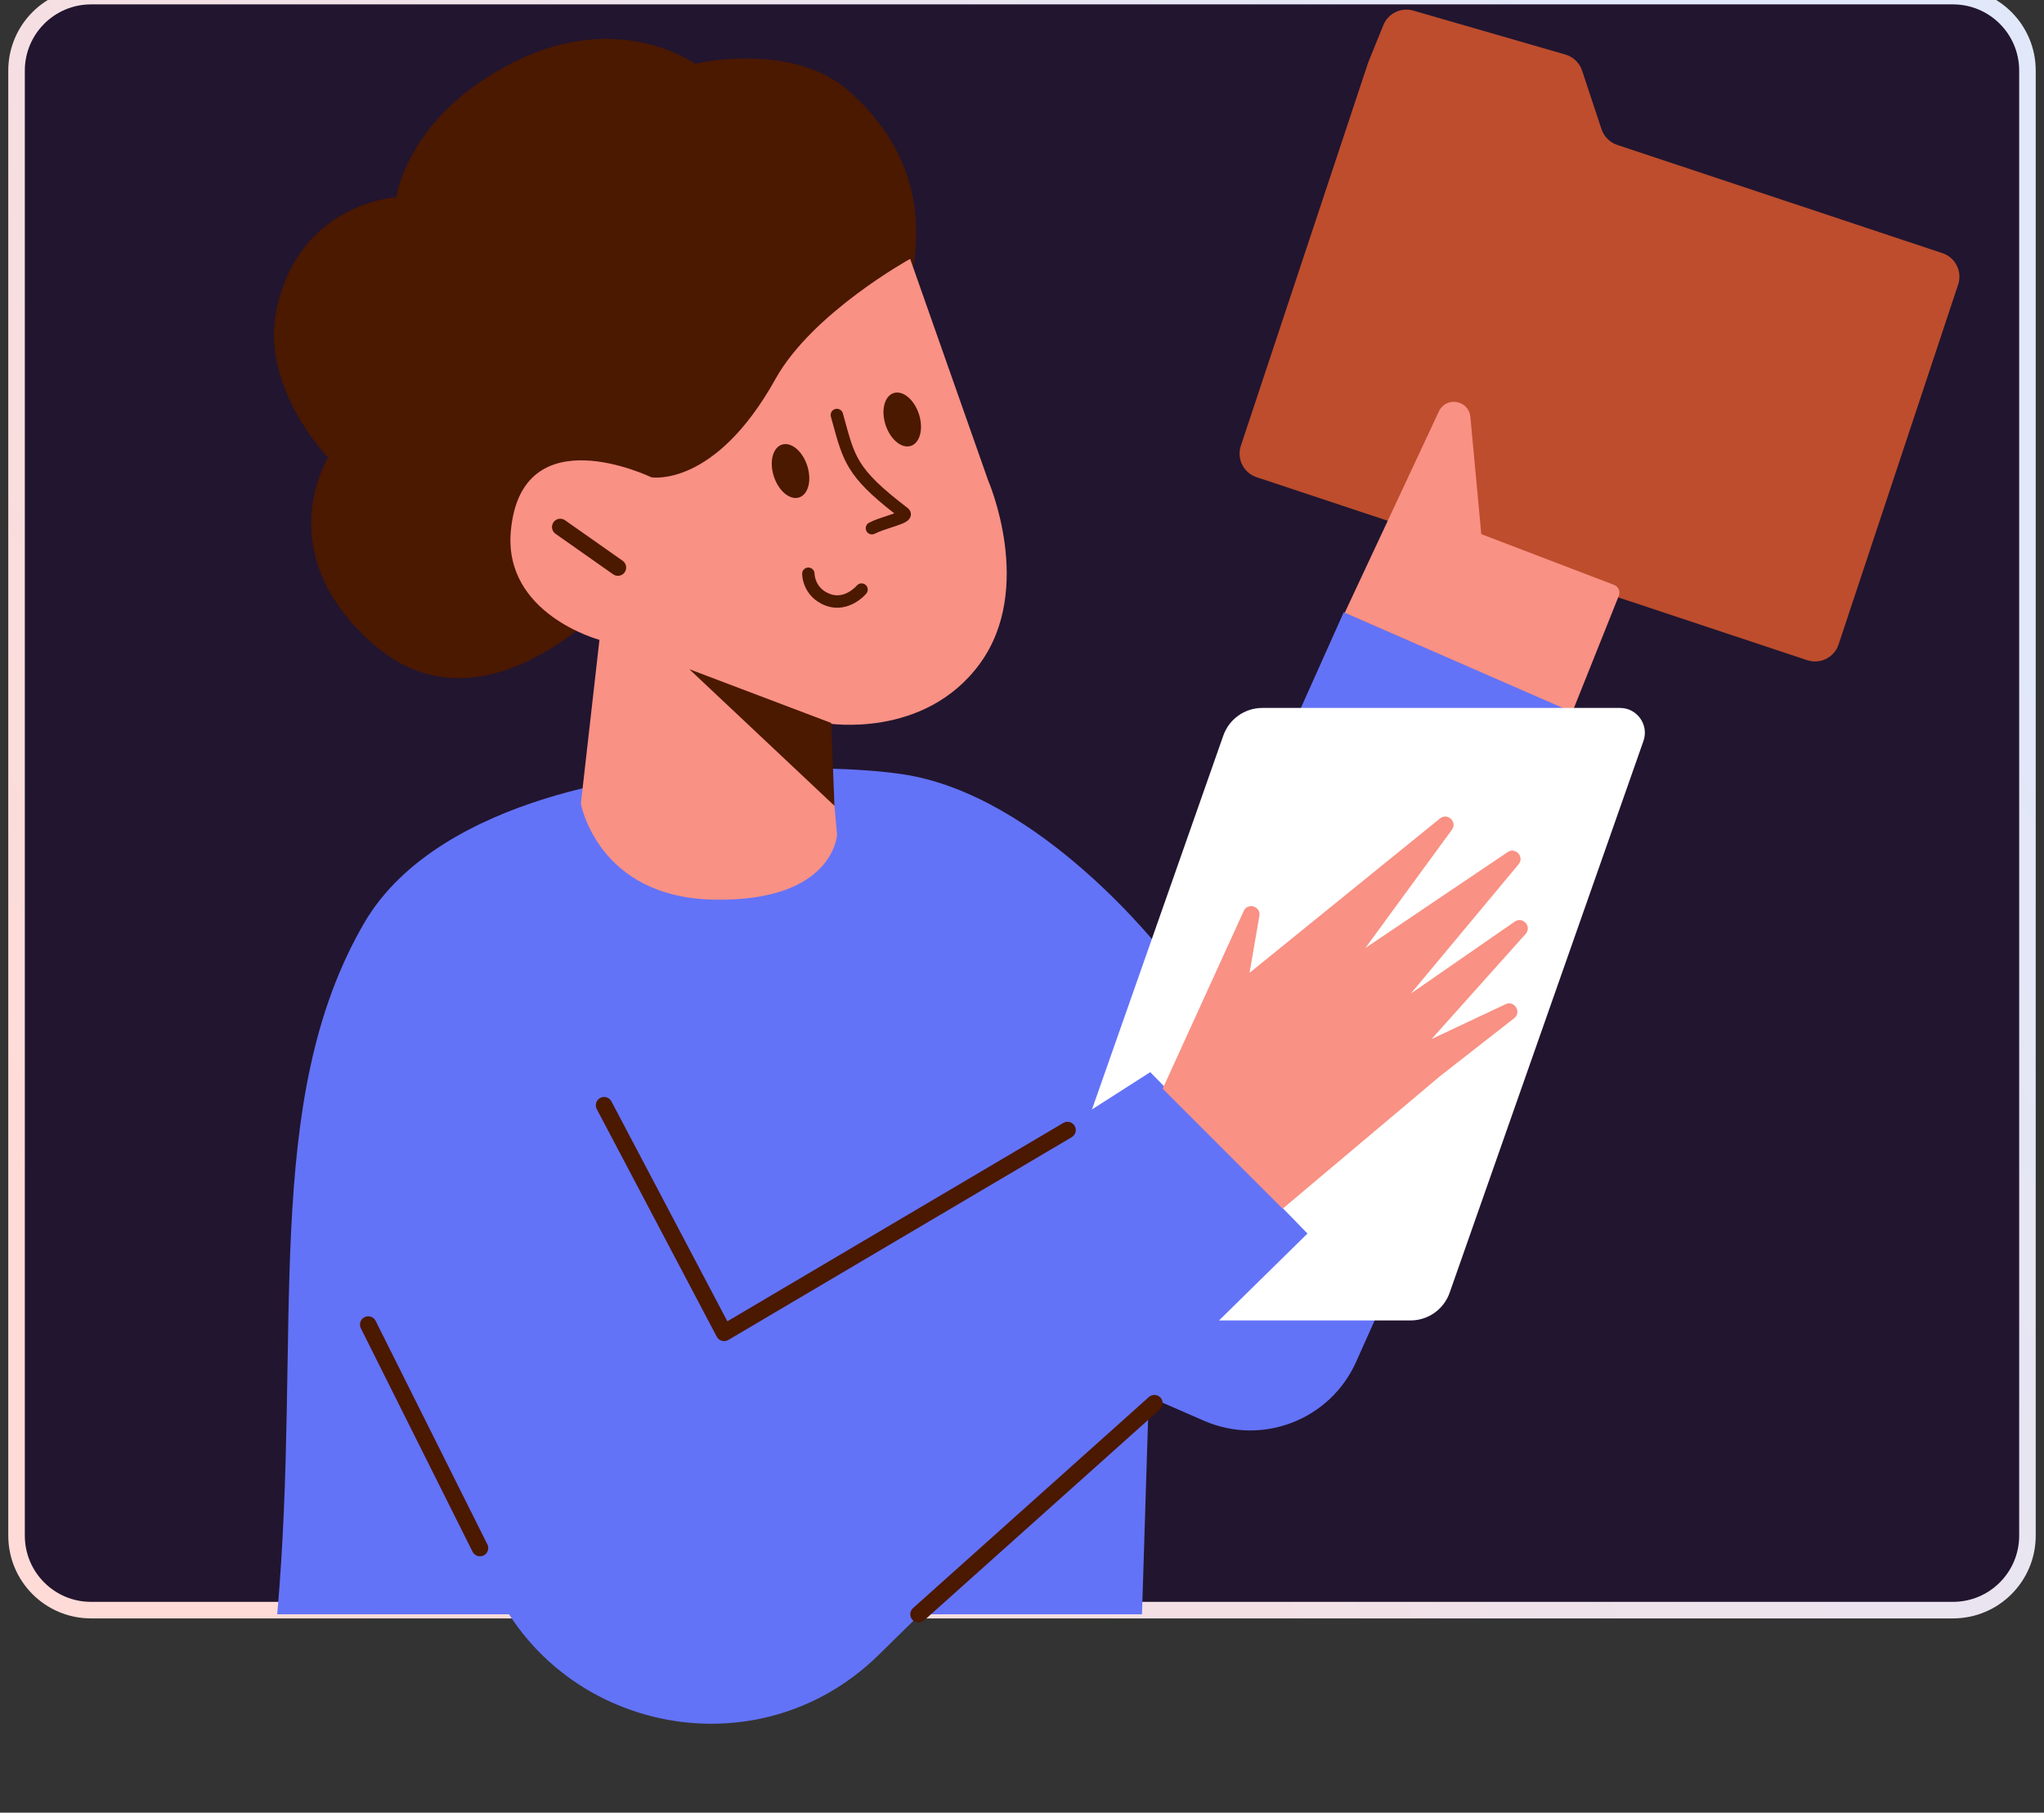
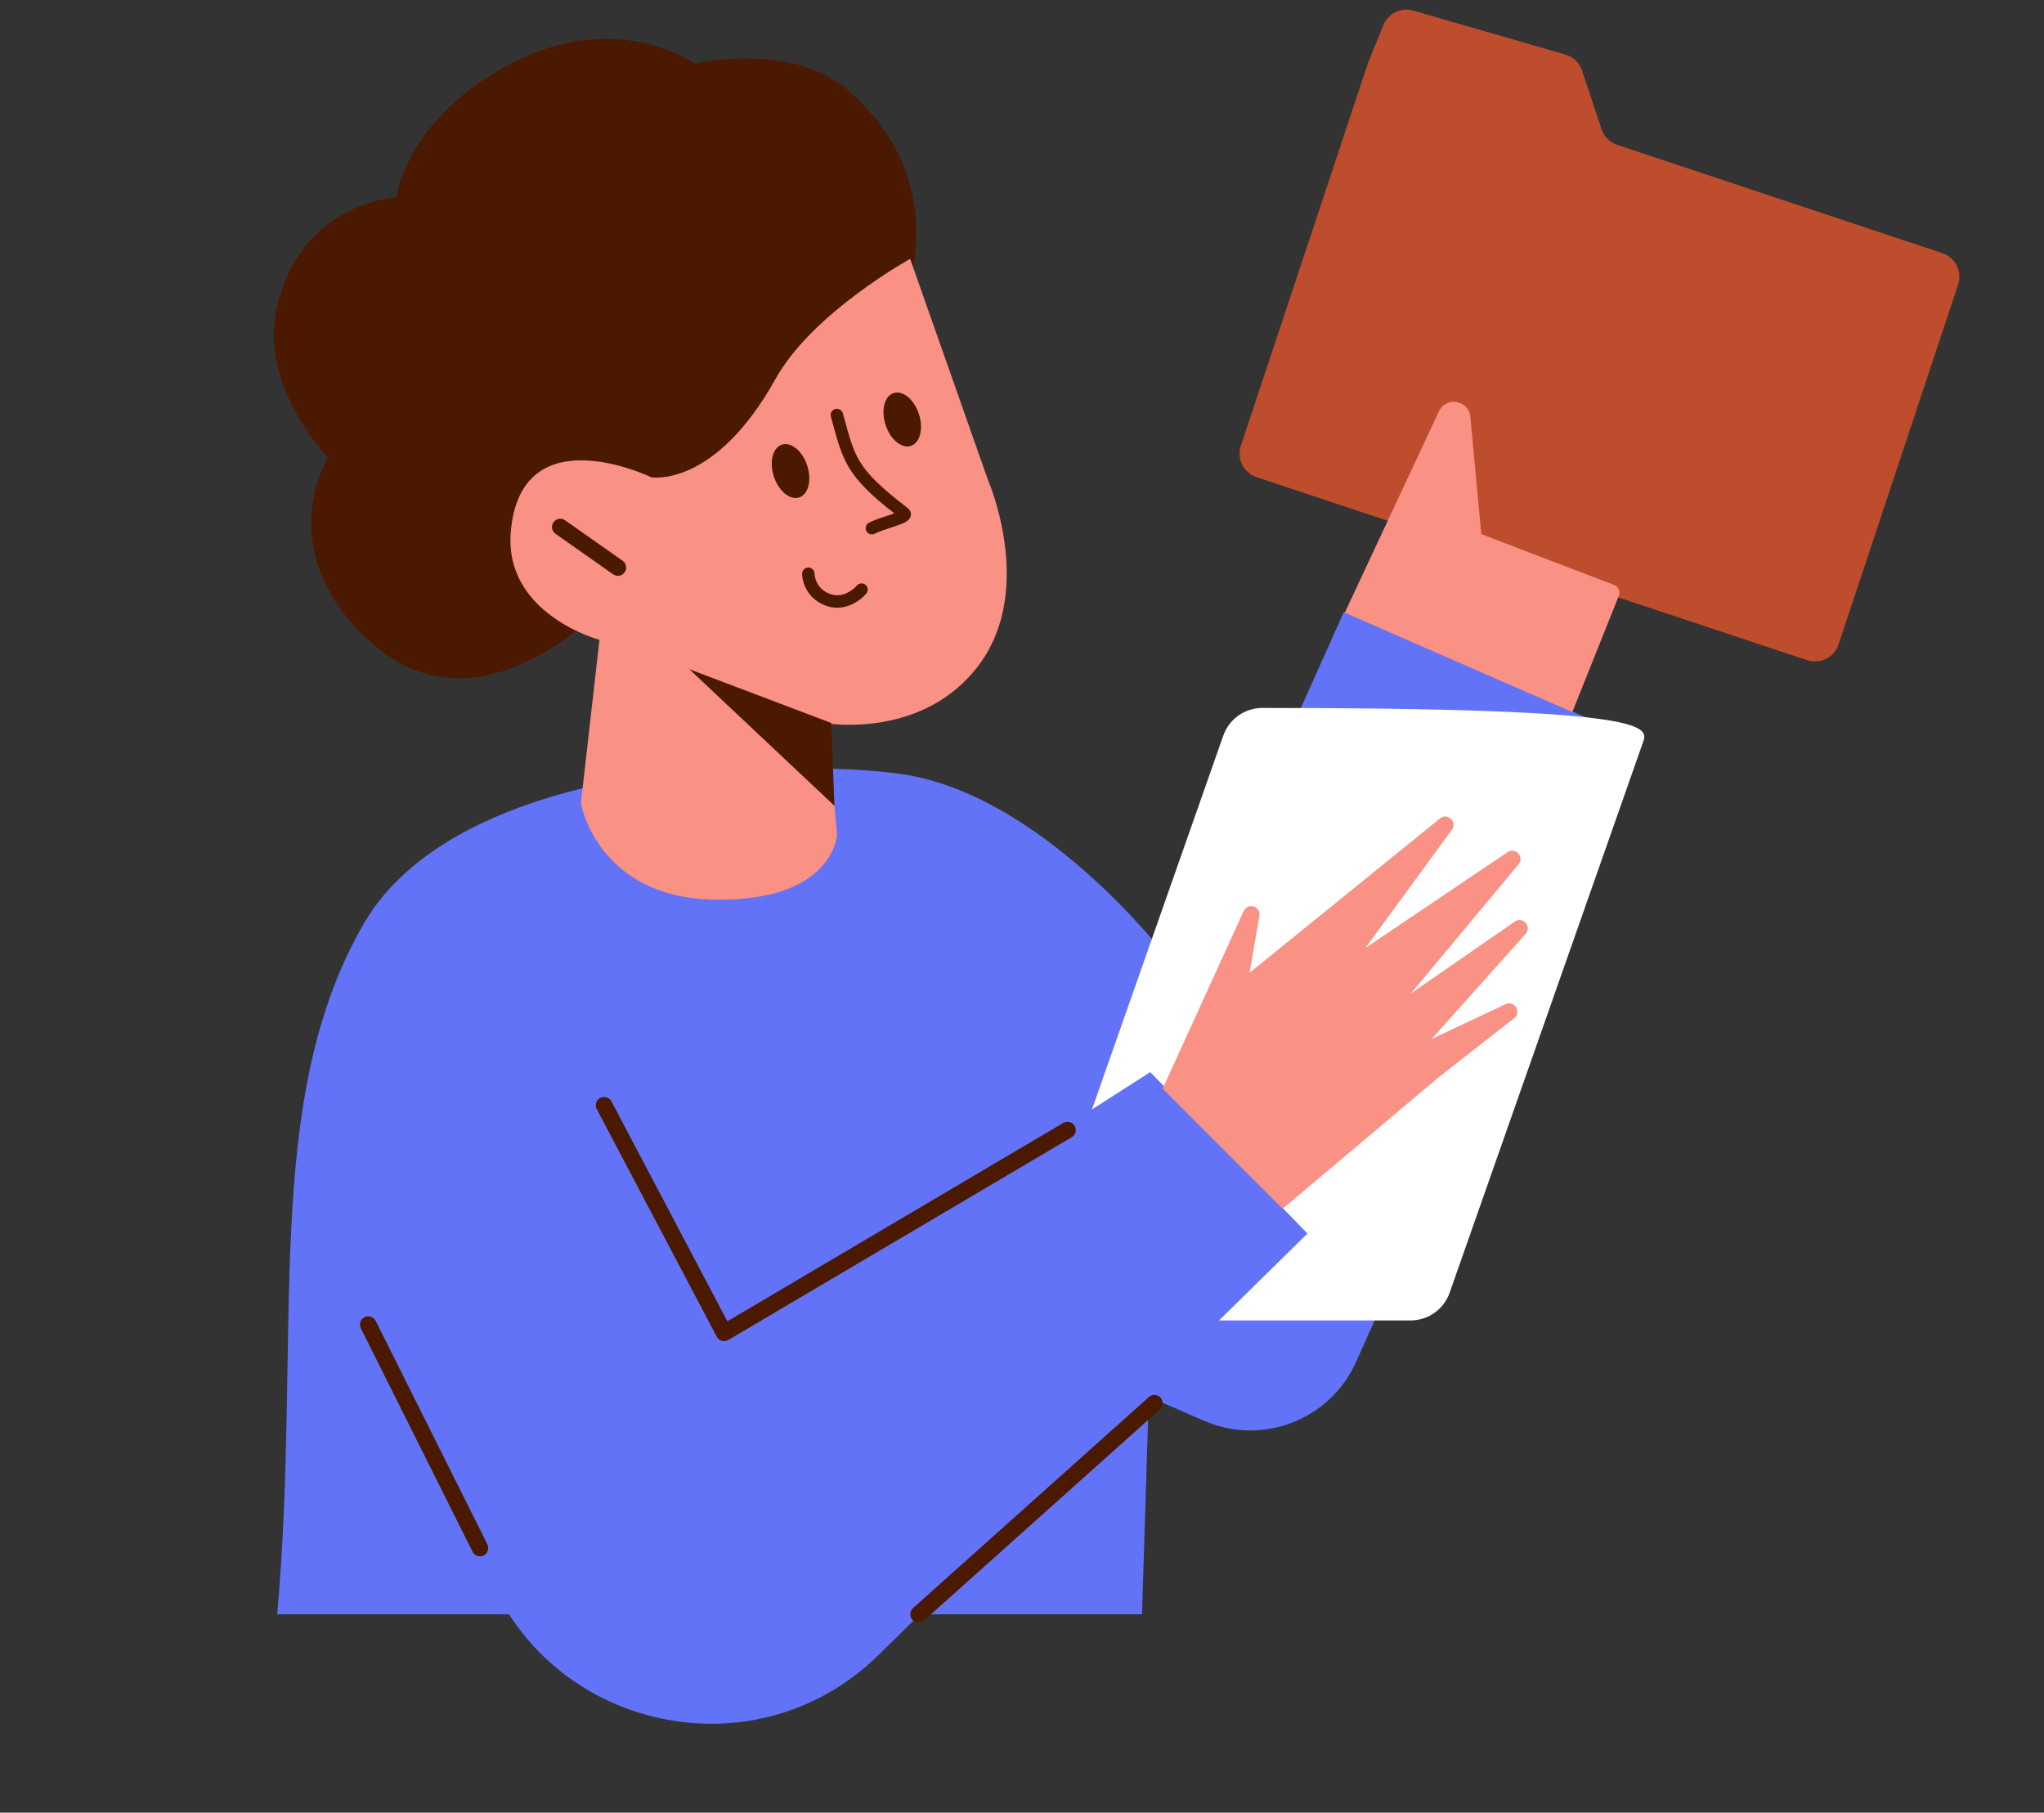
<svg xmlns="http://www.w3.org/2000/svg" width="247" height="219" viewBox="0 0 247 219" fill="none">
  <rect x="0" y="0" width="247" height="219" fill="#333333" stroke="none" />
  <g clip-path="url(#clip0_905_11476)">
-     <path d="M2 8.53C2 3.56 6.029 -0.47 11 -0.47H236C240.971 -0.47 245 3.56 245 8.53V185.53C245 190.501 240.971 194.53 236 194.53H11C6.029 194.53 2 190.501 2 185.53V8.53Z" fill="#22152F" stroke="url(#paint0_linear_905_11476)" stroke-width="2" />
    <path d="M162.389 73.952L197.597 89.265L163.87 164.542C160.733 171.543 152.545 174.716 145.51 171.656L135.98 167.511C128.834 164.403 125.601 156.059 128.787 148.948L162.389 73.952Z" fill="#6373F7" />
    <path d="M165.342 7.53L167.168 3.033C167.745 1.611 169.304 0.854 170.78 1.28L189.168 6.592C190.118 6.866 190.871 7.591 191.183 8.53L193.527 15.602C193.825 16.501 194.529 17.206 195.427 17.505L234.727 30.586C236.298 31.109 237.148 32.807 236.626 34.379L222.176 77.861C221.654 79.433 219.956 80.284 218.383 79.761L151.847 57.651C150.275 57.128 149.424 55.43 149.946 53.858L165.342 7.53Z" fill="#BD4D2D" />
    <path d="M173.879 49.702L162.5 74.03L190 86.03L195.623 71.973C195.83 71.454 195.573 70.867 195.052 70.667L179 64.53L177.682 50.364C177.493 48.334 174.743 47.855 173.879 49.702Z" fill="#F99184" />
    <path d="M43.999 111.53C53.301 95.531 80.498 93.53 80.498 93.53C80.498 93.53 97.984 91.927 108.998 93.53C125.757 95.969 140.5 115.03 140.5 115.03L138 195.03H33.5C36.5 161.03 31.5 133.03 43.999 111.53Z" fill="#6373F7" />
-     <path d="M147.825 88.873C148.529 86.87 150.42 85.53 152.543 85.53H195.766C197.834 85.53 199.282 87.574 198.596 89.525L175.174 156.188C174.471 158.19 172.579 159.53 170.457 159.53H127.234C125.166 159.53 123.718 157.487 124.403 155.536L147.825 88.873Z" fill="white" />
+     <path d="M147.825 88.873C148.529 86.87 150.42 85.53 152.543 85.53C197.834 85.53 199.282 87.574 198.596 89.525L175.174 156.188C174.471 158.19 172.579 159.53 170.457 159.53H127.234C125.166 159.53 123.718 157.487 124.403 155.536L147.825 88.873Z" fill="white" />
    <path d="M88.999 161.529L72.499 129.029C72.499 129.029 63.301 104.697 47.998 111.029C33.498 117.029 46.499 151.029 46.499 151.029L58.223 188.007C64.762 208.627 90.76 215.089 106.191 199.928L157.999 149.03L138.999 129.53L88.999 161.529Z" fill="#6373F7" />
    <path fill-rule="evenodd" clip-rule="evenodd" d="M72.533 132.645C73.022 132.387 73.627 132.575 73.884 133.063L87.895 159.635L128.491 135.668C128.967 135.388 129.58 135.546 129.861 136.021C130.142 136.497 129.984 137.11 129.508 137.391L88.008 161.891C87.772 162.03 87.49 162.066 87.227 161.992C86.964 161.917 86.743 161.738 86.615 161.496L72.115 133.996C71.858 133.507 72.045 132.903 72.533 132.645Z" fill="#4B1800" />
    <path fill-rule="evenodd" clip-rule="evenodd" d="M140.245 168.863C140.613 169.274 140.578 169.906 140.167 170.275L111.667 195.775C111.255 196.143 110.623 196.108 110.255 195.696C109.886 195.285 109.921 194.652 110.333 194.284L138.833 168.784C139.245 168.416 139.877 168.451 140.245 168.863Z" fill="#4B1800" />
    <path d="M150.291 110.065L140.5 131.53L155 146.03L174 130.03L182.973 123.019C183.912 122.285 183.01 120.819 181.932 121.326L173 125.53L184.36 112.833C185.15 111.95 184.019 110.67 183.045 111.344L170.5 120.03L183.507 104.421C184.247 103.533 183.139 102.305 182.18 102.952L165 114.53L175.449 100.249C176.141 99.303 174.923 98.144 174.013 98.881L151 117.53L152.186 110.65C152.385 109.495 150.777 108.999 150.291 110.065Z" fill="#F99184" />
    <path fill-rule="evenodd" clip-rule="evenodd" d="M44.053 159.135C44.547 158.888 45.147 159.088 45.394 159.582L58.894 186.582C59.141 187.076 58.941 187.677 58.447 187.924C57.953 188.171 57.352 187.971 57.105 187.477L43.605 160.477C43.358 159.983 43.559 159.382 44.053 159.135Z" fill="#4B1800" />
    <path d="M44.867 77.614C59.104 90.427 75.613 70.653 75.613 70.653L103.589 47.683C103.589 47.683 120.245 26.696 102.644 11.053C95.71 4.893 83.984 7.707 83.984 7.707C83.984 7.707 74.799 1.03 61.954 7.577C49.109 14.124 47.896 23.832 47.896 23.832C47.896 23.832 35.973 24.477 33.363 37.668C31.552 46.948 39.651 55.291 39.651 55.291C39.651 55.291 32.513 66.503 44.867 77.626" fill="#4B1800" />
    <path d="M99.946 87.391C99.946 87.391 111.668 89.354 118.38 80.219C125.092 71.085 119.407 58.039 119.407 58.039L109.983 31.273C109.983 31.273 98.162 37.786 93.712 45.781C86.362 58.989 78.712 57.666 78.712 57.666C78.712 57.666 62.969 50.039 61.727 64.206C60.85 74.213 72.438 77.303 72.438 77.303L70.193 97.082C70.193 97.082 72.212 108.447 86.29 108.693C100.787 108.946 101.149 100.837 101.149 100.837L99.946 87.391Z" fill="#F99184" />
    <path d="M100.838 97.352L100.444 87.347L83.297 80.85L100.838 97.352Z" fill="#4B1800" />
    <path fill-rule="evenodd" clip-rule="evenodd" d="M66.885 63.095C67.203 62.644 67.827 62.535 68.278 62.853L75.243 67.751C75.695 68.069 75.803 68.693 75.485 69.145C75.168 69.596 74.544 69.705 74.092 69.387L67.128 64.489C66.676 64.171 66.567 63.547 66.885 63.095Z" fill="#4B1800" />
    <path fill-rule="evenodd" clip-rule="evenodd" d="M98.431 69.317C98.43 68.905 98.097 68.57 97.685 68.568C97.27 68.566 96.933 68.9 96.931 69.314L97.676 69.318C96.931 69.314 96.931 69.315 96.931 69.315L96.931 69.316L96.931 69.318L96.931 69.322L96.931 69.333C96.931 69.342 96.931 69.353 96.931 69.365C96.932 69.391 96.934 69.425 96.936 69.466C96.942 69.549 96.953 69.663 96.975 69.799C97.017 70.07 97.104 70.44 97.278 70.845C97.633 71.668 98.348 72.618 99.737 73.152C101.183 73.708 102.449 73.318 103.306 72.831C103.734 72.588 104.073 72.314 104.305 72.102C104.421 71.996 104.513 71.903 104.577 71.835C104.61 71.801 104.635 71.772 104.653 71.751L104.676 71.726L104.683 71.717L104.686 71.714L104.687 71.713L104.687 71.712C104.688 71.712 104.688 71.712 104.112 71.231L104.688 71.712C104.953 71.394 104.91 70.921 104.592 70.655C104.275 70.391 103.803 70.433 103.538 70.749C103.538 70.748 103.538 70.748 103.538 70.749L103.537 70.749C103.538 70.749 103.538 70.749 103.538 70.749C103.537 70.749 103.537 70.75 103.536 70.751L103.537 70.75L103.537 70.749L103.537 70.749L103.529 70.758C103.521 70.768 103.506 70.784 103.485 70.807C103.444 70.851 103.379 70.916 103.293 70.995C103.121 71.152 102.872 71.352 102.565 71.527C101.953 71.874 101.167 72.095 100.275 71.752C99.327 71.387 98.879 70.771 98.656 70.251C98.541 69.985 98.484 69.74 98.456 69.564C98.442 69.477 98.436 69.409 98.433 69.366C98.432 69.344 98.431 69.329 98.431 69.322M98.431 69.317C98.431 69.317 98.431 69.317 98.431 69.317L98.431 69.317Z" fill="#4B1800" />
    <path fill-rule="evenodd" clip-rule="evenodd" d="M100.931 49.414C101.33 49.304 101.743 49.539 101.853 49.938C101.927 50.208 101.998 50.467 102.066 50.715C102.689 52.994 103.081 54.425 103.944 55.824C104.895 57.365 106.451 58.906 109.672 61.368C109.867 61.517 110.166 61.854 110.05 62.34C109.963 62.704 109.68 62.908 109.556 62.991C109.26 63.19 108.812 63.356 108.402 63.497C108.168 63.578 107.926 63.657 107.683 63.736C106.974 63.968 106.256 64.204 105.706 64.483C105.336 64.67 104.885 64.523 104.697 64.154C104.51 63.784 104.657 63.333 105.026 63.145C105.691 62.808 106.579 62.518 107.311 62.279C107.529 62.208 107.733 62.141 107.914 62.079C107.968 62.06 108.02 62.042 108.069 62.024C105.262 59.831 103.69 58.268 102.667 56.611C101.684 55.018 101.234 53.368 100.627 51.141C100.556 50.881 100.483 50.613 100.407 50.337C100.297 49.937 100.531 49.524 100.931 49.414ZM108.745 61.727C108.745 61.727 108.741 61.732 108.729 61.74C108.738 61.732 108.744 61.727 108.745 61.727Z" fill="#4B1800" />
    <ellipse cx="109.028" cy="50.681" rx="2.118" ry="3.355" transform="rotate(-18.117 109.028 50.681)" fill="#4B1800" />
    <ellipse cx="95.529" cy="56.908" rx="2.118" ry="3.355" transform="rotate(-18.117 95.529 56.908)" fill="#4B1800" />
  </g>
  <defs>
    <linearGradient id="paint0_linear_905_11476" x1="217.332" y1="34.217" x2="15.957" y2="166.95" gradientUnits="userSpaceOnUse">
      <stop stop-color="#E1E8FA" />
      <stop offset="1" stop-color="#FFDBD7" />
    </linearGradient>
    <clipPath id="clip0_905_11476">
      <rect width="247" height="219" fill="white" />
    </clipPath>
  </defs>
</svg>